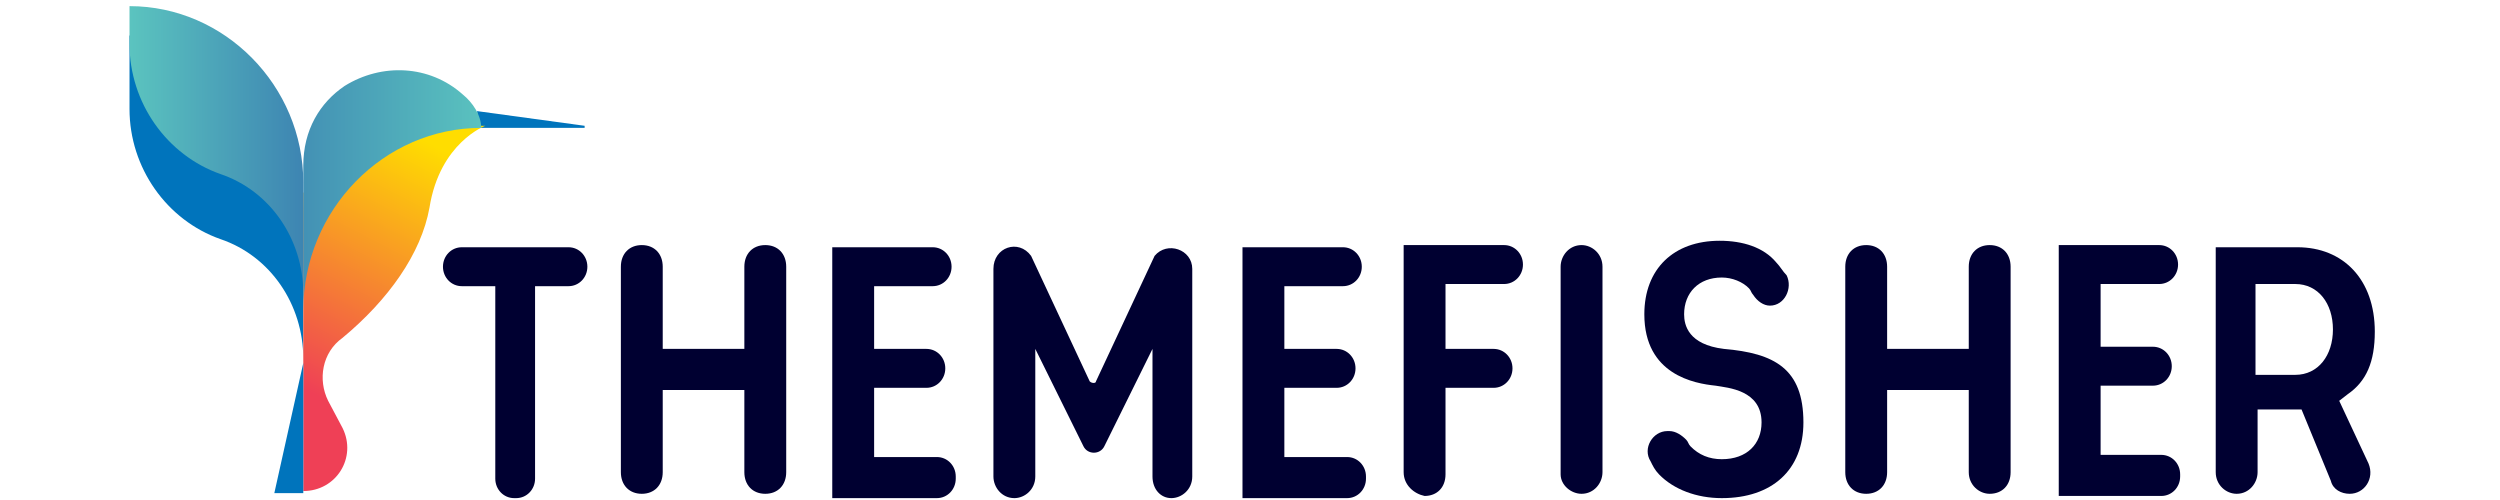
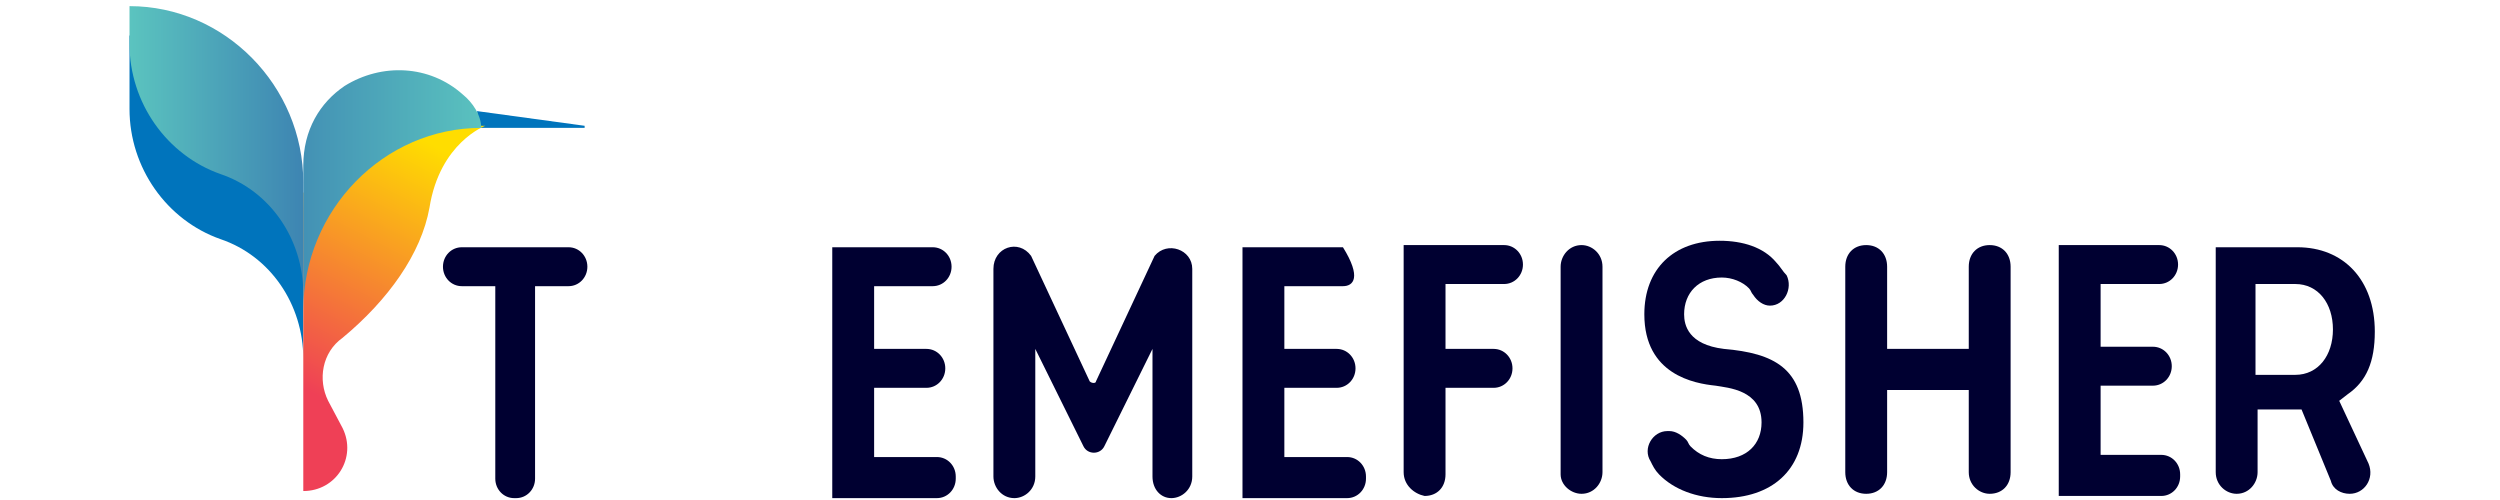
<svg xmlns="http://www.w3.org/2000/svg" width="200px" height="40px" viewBox="0 0 180 40">
  <defs>
    <linearGradient x1="53.25%" y1="3.947%" x2="33.887%" y2="81.274%" id="linearGradient-1">
      <stop stop-color="#FFDD00" offset="0%" />
      <stop stop-color="#EF4056" offset="100%" />
    </linearGradient>
    <linearGradient x1="104.349%" y1="49.89%" x2="-109.134%" y2="49.89%" id="linearGradient-2">
      <stop stop-color="#5BC4BF" offset="0%" />
      <stop stop-color="#2A5CAA" offset="100%" />
    </linearGradient>
    <linearGradient x1="-0.286%" y1="50.218%" x2="164.293%" y2="50.218%" id="linearGradient-3">
      <stop stop-color="#5BC4BF" offset="0%" />
      <stop stop-color="#2A5CAA" offset="100%" />
    </linearGradient>
  </defs>
  <g id="Page-1" stroke="none" stroke-width="1" fill="none" fill-rule="evenodd">
    <g id="4@2x">
      <g id="Group-2-Copy">
        <path d="M14.263,28.704 C14.263,24.337 11.615,20.475 7.643,19.132 C3.34,17.62 0.361,13.422 0.361,8.72 L0.361,2.842 C7.974,2.842 14.263,9.224 14.263,16.948 L14.263,28.704 Z" id="Path" fill="#0074BC" />
        <path d="M28.33,10.231 L36.77,10.231 C36.77,10.231 36.77,10.063 36.77,10.063 L28.164,8.888 L28.33,10.231 Z" id="Path" fill="#0074BC" />
        <path d="M28.33,10.063 C23.53,9.056 18.731,10.735 15.421,14.262 L14.263,15.437 L14.263,23.498 L14.263,30.383 C14.263,30.383 14.263,30.383 14.263,30.383 L14.263,39.283 C16.911,39.283 18.566,36.597 17.407,34.245 L16.249,32.062 C15.421,30.383 15.752,28.2 17.407,27.024 C21.048,24.002 23.696,20.307 24.358,16.613 C25.185,11.407 28.826,10.063 28.826,10.063 L28.33,10.063 Z" id="Path" fill="url(#linearGradient-1)" />
        <path d="M14.263,24.841 L14.263,13.254 C14.263,10.399 15.587,8.216 17.573,6.873 C20.552,5.025 24.358,5.193 27.006,7.544 C27.833,8.216 28.495,9.224 28.495,10.231 C20.717,10.231 14.263,16.781 14.263,24.841 Z" id="Path" fill="url(#linearGradient-2)" />
        <path d="M14.263,23.498 C14.263,19.132 11.615,15.269 7.643,13.926 C3.34,12.414 0.361,8.216 0.361,3.514 L0.361,0.491 C7.974,0.491 14.263,6.873 14.263,14.597 L14.263,23.498 Z" id="Path" fill="url(#linearGradient-3)" />
-         <polygon id="Path" fill="#0074BC" points="14.263 29.04 11.946 39.451 14.263 39.451" />
        <path d="M114.85,37.947 L114.85,21.337 C114.85,20.472 115.52,19.607 116.524,19.607 C117.361,19.607 118.199,20.299 118.199,21.337 L118.199,37.774 C118.199,38.639 117.529,39.504 116.524,39.504 C115.687,39.504 114.85,38.812 114.85,37.947 Z" id="Path" fill="#000031" />
        <path d="M29.623,38.293 L29.623,22.894 L26.944,22.894 C26.107,22.894 25.437,22.202 25.437,21.337 C25.437,20.472 26.107,19.78 26.944,19.78 L35.484,19.78 C36.321,19.78 36.99,20.472 36.99,21.337 C36.99,22.202 36.321,22.894 35.484,22.894 L32.805,22.894 L32.805,38.293 C32.805,39.158 32.135,39.85 31.298,39.85 L31.13,39.85 C30.293,39.85 29.623,39.158 29.623,38.293 Z" id="Path" fill="#000031" />
        <path d="M56.581,39.85 L56.581,19.78 L64.618,19.78 C65.455,19.78 66.125,20.472 66.125,21.337 C66.125,22.202 65.455,22.894 64.618,22.894 L59.93,22.894 L59.93,27.912 L64.116,27.912 C64.953,27.912 65.623,28.604 65.623,29.469 C65.623,30.334 64.953,31.026 64.116,31.026 L59.93,31.026 L59.93,36.563 L64.953,36.563 C65.79,36.563 66.46,37.255 66.46,38.12 L66.46,38.293 C66.46,39.158 65.79,39.85 64.953,39.85 L56.581,39.85 Z" id="Path" fill="#000031" />
-         <path d="M89.399,39.85 L89.399,19.78 L97.436,19.78 C98.273,19.78 98.943,20.472 98.943,21.337 C98.943,22.202 98.273,22.894 97.436,22.894 L92.748,22.894 L92.748,27.912 L96.934,27.912 C97.771,27.912 98.441,28.604 98.441,29.469 C98.441,30.334 97.771,31.026 96.934,31.026 L92.748,31.026 L92.748,36.563 L97.771,36.563 C98.608,36.563 99.278,37.255 99.278,38.12 L99.278,38.293 C99.278,39.158 98.608,39.85 97.771,39.85 L89.399,39.85 Z" id="Path" fill="#000031" />
+         <path d="M89.399,39.85 L89.399,19.78 L97.436,19.78 C98.943,22.202 98.273,22.894 97.436,22.894 L92.748,22.894 L92.748,27.912 L96.934,27.912 C97.771,27.912 98.441,28.604 98.441,29.469 C98.441,30.334 97.771,31.026 96.934,31.026 L92.748,31.026 L92.748,36.563 L97.771,36.563 C98.608,36.563 99.278,37.255 99.278,38.12 L99.278,38.293 C99.278,39.158 98.608,39.85 97.771,39.85 L89.399,39.85 Z" id="Path" fill="#000031" />
        <path d="M102.292,37.774 L102.292,19.607 L110.329,19.607 C111.166,19.607 111.836,20.299 111.836,21.164 C111.836,22.029 111.166,22.721 110.329,22.721 L105.641,22.721 L105.641,27.912 L109.492,27.912 C110.329,27.912 110.999,28.604 110.999,29.469 C110.999,30.334 110.329,31.026 109.492,31.026 L105.641,31.026 L105.641,37.947 C105.641,38.985 104.971,39.677 103.966,39.677 C103.129,39.504 102.292,38.812 102.292,37.774 Z" id="Path" fill="#000031" />
        <path d="M127.743,39.85 C125.733,39.85 123.892,39.158 122.72,37.947 C122.385,37.601 122.217,37.255 122.05,36.909 C121.38,35.871 122.217,34.486 123.389,34.486 L123.557,34.486 C124.059,34.486 124.561,34.832 124.896,35.178 C125.064,35.351 125.064,35.524 125.231,35.697 C125.901,36.39 126.738,36.736 127.743,36.736 C129.752,36.736 130.924,35.524 130.924,33.794 C130.924,31.199 128.245,31.026 127.24,30.853 C125.566,30.68 121.547,29.988 121.547,25.143 C121.547,21.51 123.892,19.261 127.575,19.261 C129.417,19.261 131.092,19.78 132.096,20.991 C132.431,21.337 132.598,21.683 132.933,22.029 C133.436,23.067 132.766,24.451 131.594,24.451 C131.092,24.451 130.589,24.105 130.254,23.586 C130.087,23.413 130.087,23.24 129.919,23.067 C129.417,22.548 128.58,22.202 127.743,22.202 C125.901,22.202 124.729,23.413 124.729,25.143 C124.729,26.008 125.064,27.566 127.91,27.912 C131.929,28.258 134.273,29.469 134.273,33.794 C134.273,37.601 131.761,39.85 127.743,39.85 Z" id="Path" fill="#000031" />
        <path d="M147.501,37.774 L147.501,31.199 L140.97,31.199 L140.97,37.774 C140.97,38.812 140.301,39.504 139.296,39.504 C138.291,39.504 137.622,38.812 137.622,37.774 L137.622,21.337 C137.622,20.299 138.291,19.607 139.296,19.607 C140.301,19.607 140.97,20.299 140.97,21.337 L140.97,27.912 L147.501,27.912 L147.501,21.337 C147.501,20.299 148.17,19.607 149.175,19.607 C150.18,19.607 150.849,20.299 150.849,21.337 L150.849,37.774 C150.849,38.812 150.18,39.504 149.175,39.504 C148.338,39.504 147.501,38.812 147.501,37.774 Z" id="Path" fill="#000031" />
-         <path d="M49.548,37.774 L49.548,31.199 L43.018,31.199 L43.018,37.774 C43.018,38.812 42.349,39.504 41.344,39.504 C40.339,39.504 39.67,38.812 39.67,37.774 L39.67,21.337 C39.67,20.299 40.339,19.607 41.344,19.607 C42.349,19.607 43.018,20.299 43.018,21.337 L43.018,27.912 L49.548,27.912 L49.548,21.337 C49.548,20.299 50.218,19.607 51.223,19.607 C52.227,19.607 52.897,20.299 52.897,21.337 L52.897,37.774 C52.897,38.812 52.227,39.504 51.223,39.504 C50.218,39.504 49.548,38.812 49.548,37.774 Z" id="Path" fill="#000031" />
        <path d="M154.7,39.504 L154.7,19.607 L162.738,19.607 C163.575,19.607 164.245,20.299 164.245,21.164 C164.245,22.029 163.575,22.721 162.738,22.721 L158.049,22.721 L158.049,27.739 L162.235,27.739 C163.072,27.739 163.742,28.431 163.742,29.296 C163.742,30.161 163.072,30.853 162.235,30.853 L158.049,30.853 L158.049,36.39 L162.905,36.39 C163.742,36.39 164.412,37.082 164.412,37.947 L164.412,38.12 C164.412,38.985 163.742,39.677 162.905,39.677 L154.7,39.677 L154.7,39.504 Z" id="Path" fill="#000031" />
        <path d="M176.468,38.466 L174.123,32.756 L170.607,32.756 L170.607,37.774 C170.607,38.639 169.937,39.504 168.933,39.504 C168.096,39.504 167.258,38.812 167.258,37.774 L167.258,19.78 L173.789,19.78 C177.472,19.78 179.984,22.375 179.984,26.527 C179.984,28.95 179.314,30.507 177.807,31.545 L177.137,32.064 L179.482,37.082 C179.984,38.293 179.147,39.504 177.975,39.504 C177.305,39.504 176.635,39.158 176.468,38.466 Z M170.44,29.988 L173.621,29.988 C175.463,29.988 176.635,28.431 176.635,26.354 C176.635,24.278 175.463,22.721 173.621,22.721 L170.44,22.721 L170.44,29.988 Z" id="Shape" fill="#000031" fill-rule="nonzero" />
        <path d="M82.199,38.12 L82.199,27.912 L78.348,35.697 C78.013,36.39 77.009,36.39 76.674,35.697 L72.823,27.912 L72.823,38.12 C72.823,39.158 71.985,39.85 71.148,39.85 C70.144,39.85 69.474,38.985 69.474,38.12 L69.474,21.51 C69.474,19.78 71.483,19.087 72.488,20.472 L77.176,30.507 C77.343,30.68 77.678,30.68 77.678,30.507 L82.367,20.472 C83.371,19.261 85.381,19.953 85.381,21.51 L85.381,38.12 C85.381,39.158 84.543,39.85 83.706,39.85 C82.869,39.85 82.199,39.158 82.199,38.12 Z" id="Path" fill="#000031" />
      </g>
    </g>
  </g>
</svg>